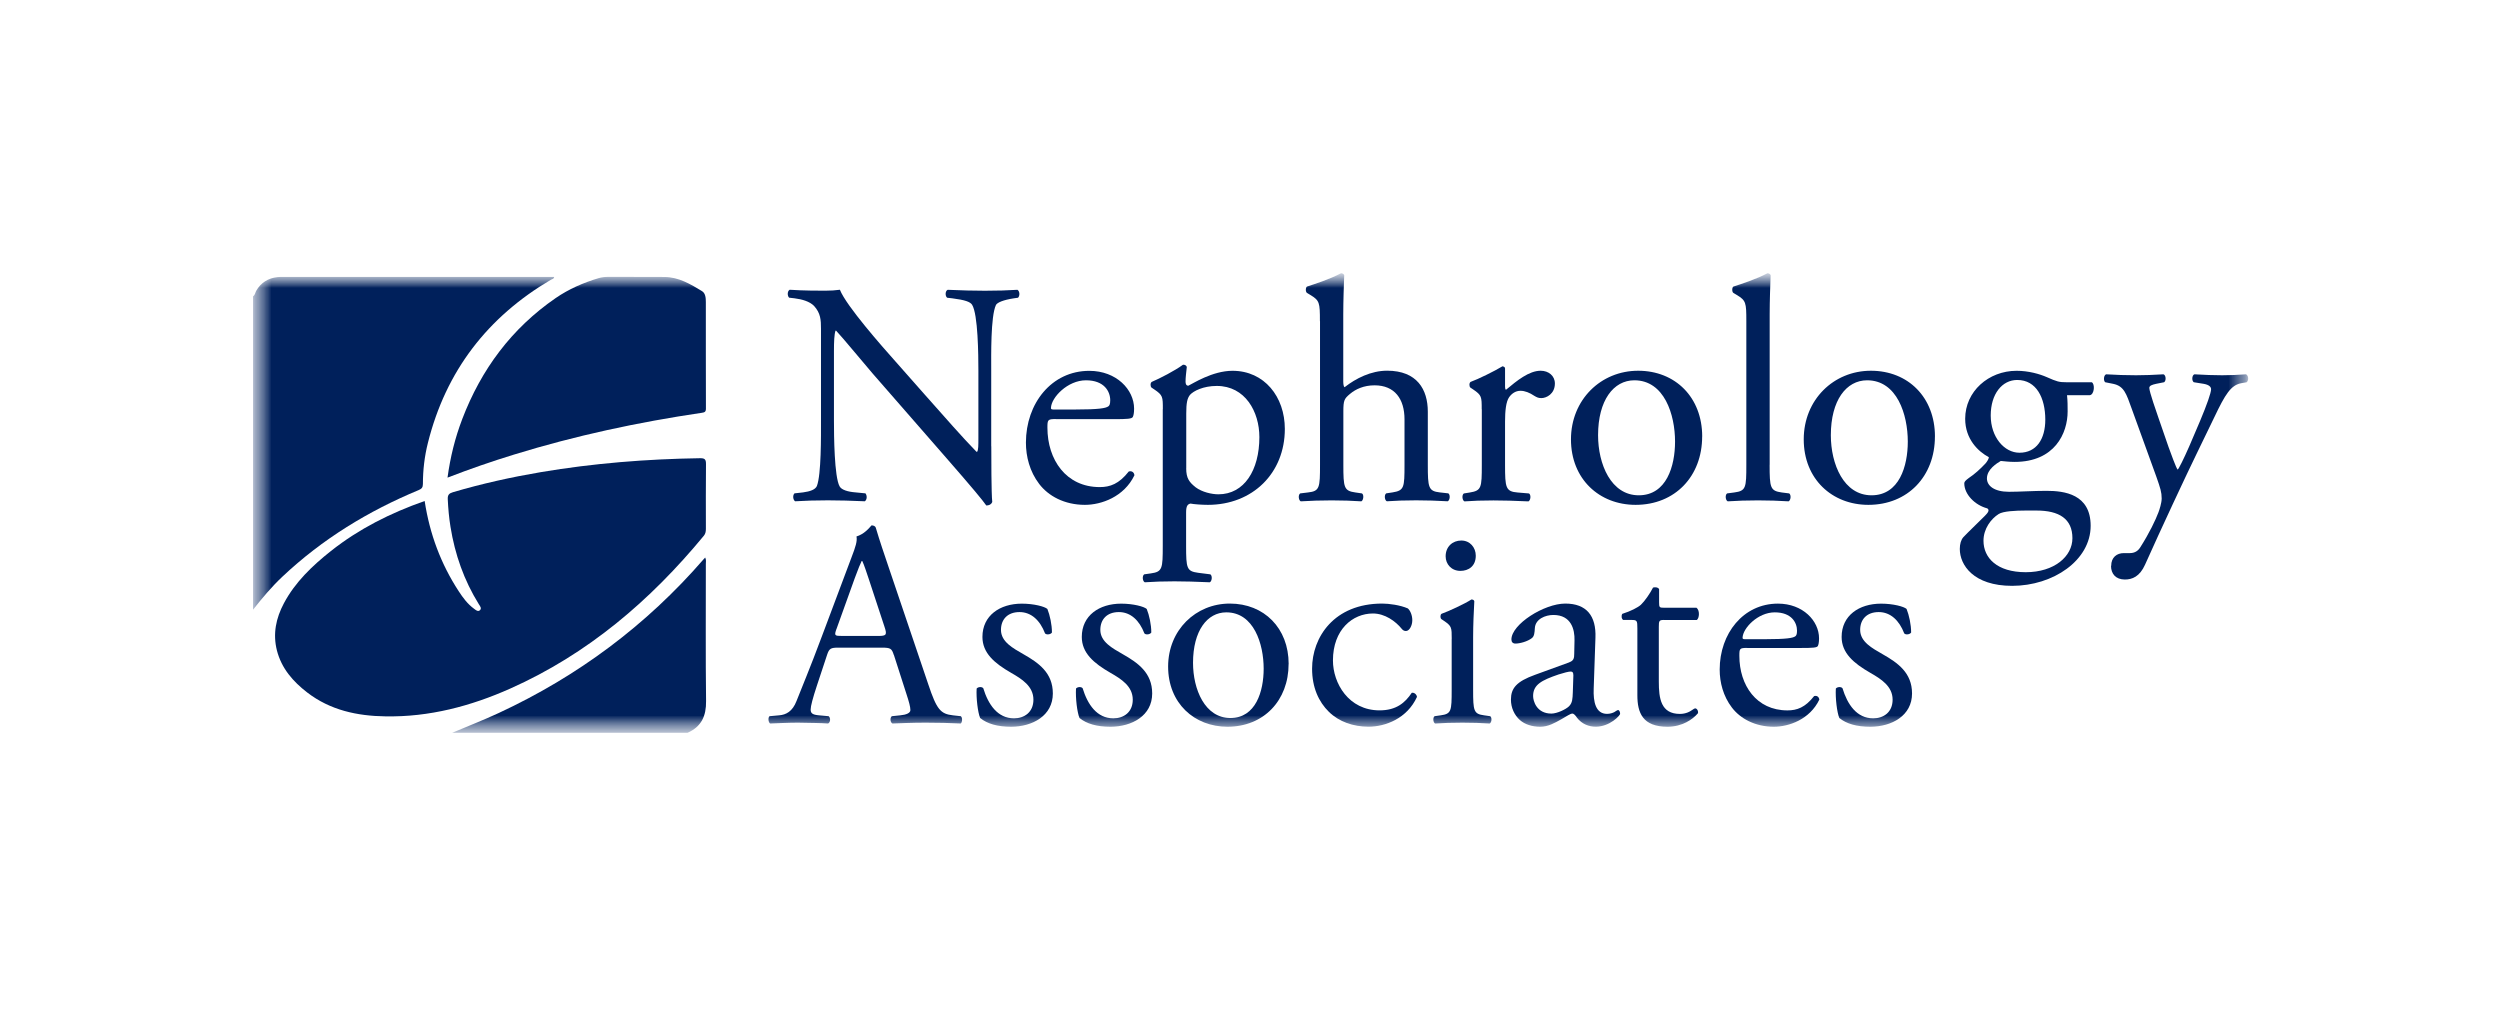
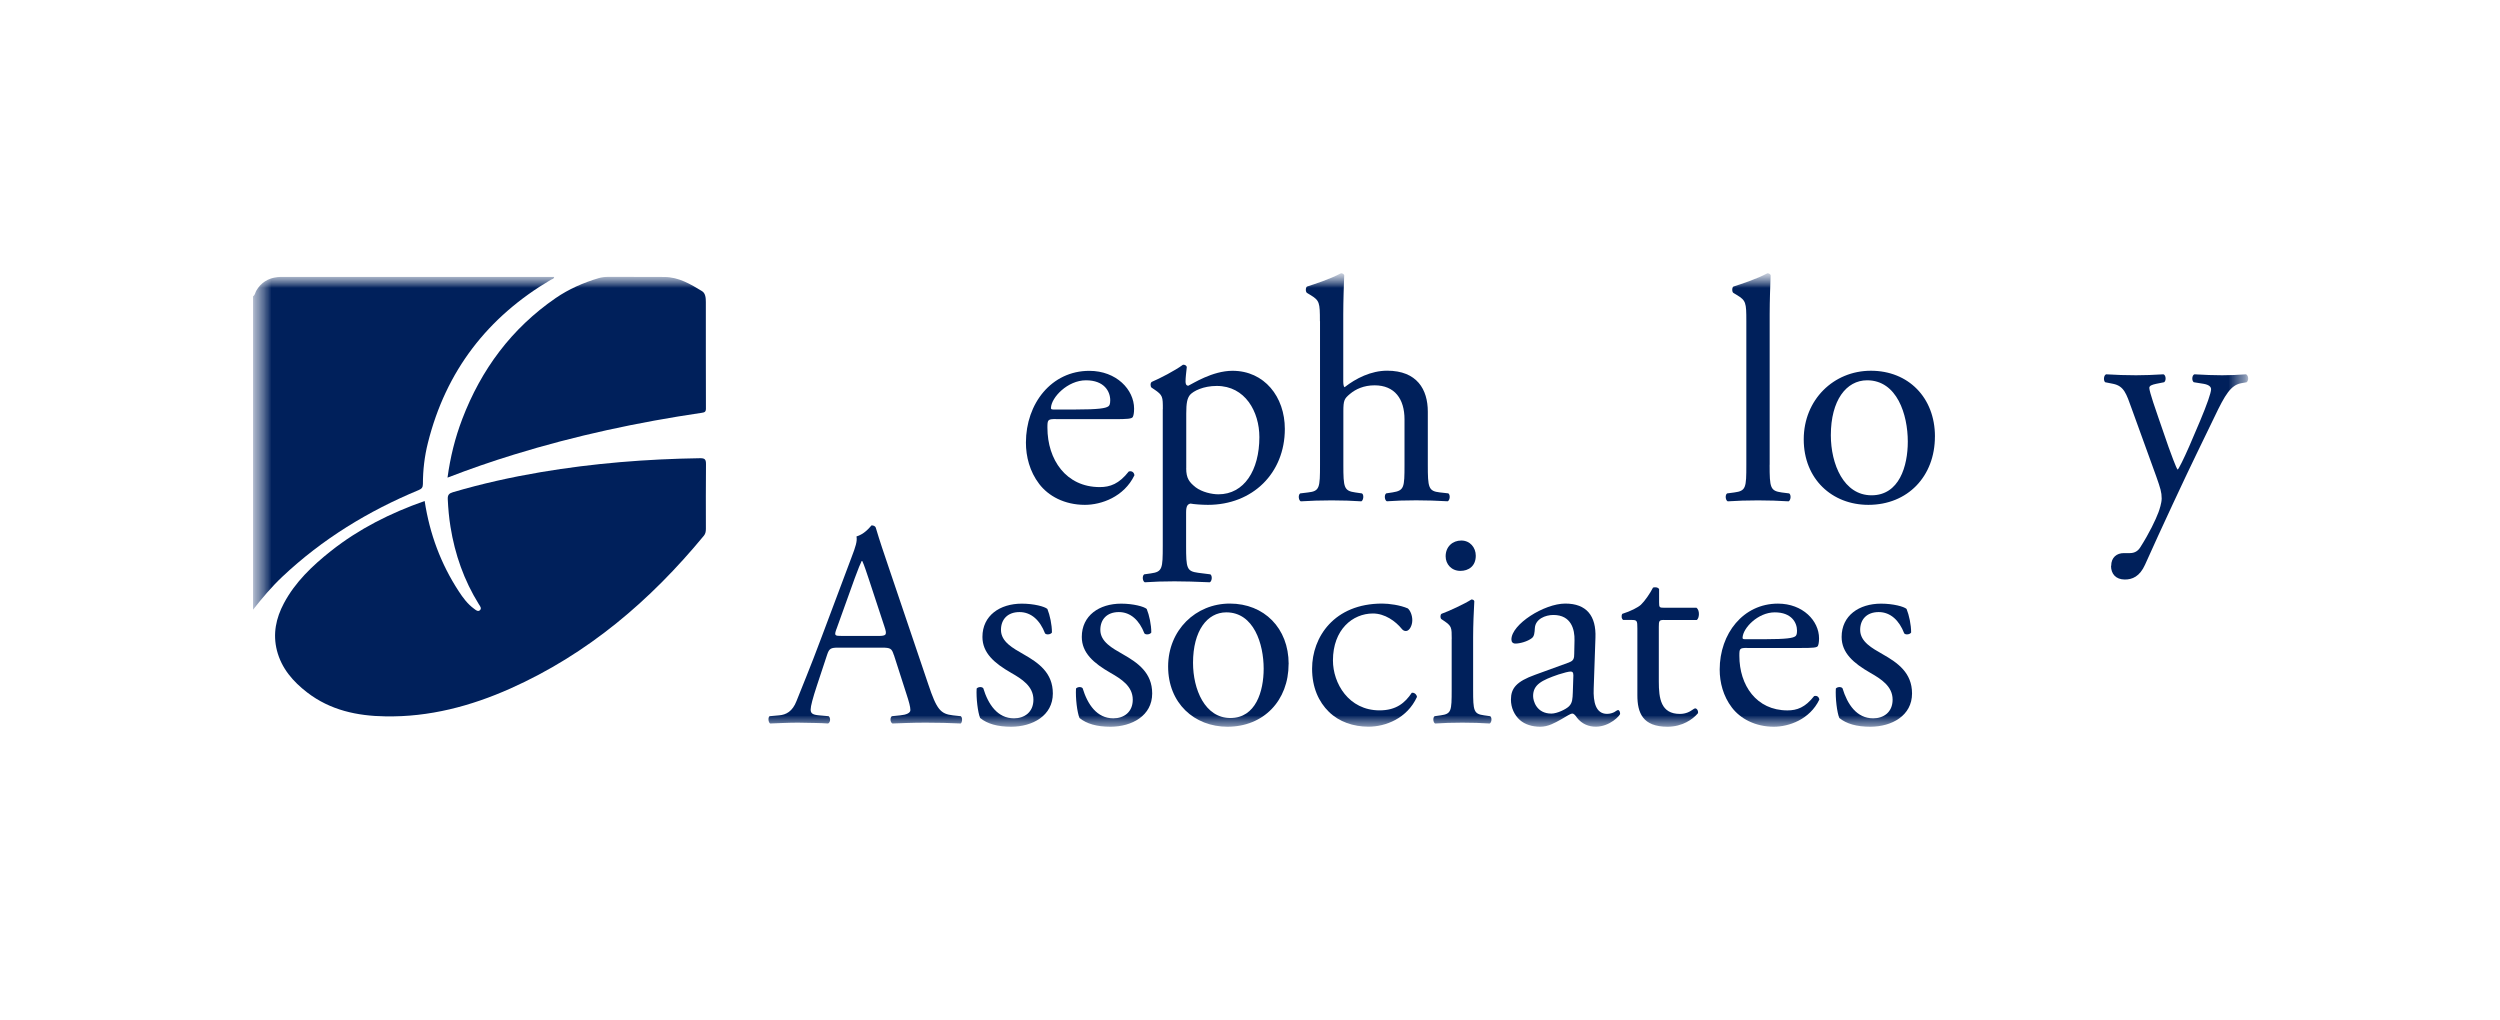
<svg xmlns="http://www.w3.org/2000/svg" width="152" height="62" viewBox="0 0 152 62" fill="none">
  <g clip-path="url(#clip0_367_1725)">
    <g clip-path="url(#clip1_367_1725)">
      <mask id="mask0_367_1725" style="mask-type:luminance" maskUnits="userSpaceOnUse" x="15" y="16" width="122" height="29">
        <path d="M136.696 16.612H15.386V44.55H136.696V16.612Z" fill="white" />
      </mask>
      <g mask="url(#mask0_367_1725)">
        <mask id="mask1_367_1725" style="mask-type:luminance" maskUnits="userSpaceOnUse" x="15" y="16" width="122" height="29">
          <path d="M136.696 16.611H15.386V44.549H136.696V16.611Z" fill="white" />
        </mask>
        <g mask="url(#mask1_367_1725)">
          <path d="M25.455 29.797C25.636 29.721 25.713 29.638 25.713 29.427C25.713 28.584 25.811 27.743 26.017 26.926C27.112 22.55 29.649 19.269 33.505 17.002C33.571 16.964 33.683 16.964 33.692 16.837H33.511C28.067 16.837 22.62 16.837 17.175 16.837C17.072 16.837 16.969 16.837 16.866 16.849C16.306 16.912 15.874 17.175 15.584 17.669C15.515 17.784 15.512 17.938 15.386 18.015V37.069C15.94 36.362 16.516 35.677 17.169 35.062C19.598 32.774 22.39 31.07 25.455 29.797Z" fill="#00205B" />
-           <path d="M42.915 34.285C42.915 34.164 42.949 34.039 42.875 33.898C42.835 33.941 42.806 33.97 42.78 34.002C39.297 38.019 35.131 41.116 30.329 43.348C29.4 43.782 28.442 44.151 27.496 44.553H41.805C42.64 44.183 42.941 43.542 42.929 42.626C42.895 39.848 42.918 37.066 42.915 34.288V34.285Z" fill="#00205B" />
          <path d="M42.792 32.578C42.906 32.437 42.918 32.292 42.918 32.13C42.918 30.825 42.909 29.522 42.924 28.217C42.926 27.928 42.849 27.856 42.565 27.859C39.32 27.908 36.092 28.165 32.889 28.705C31.083 29.011 29.297 29.407 27.537 29.927C27.302 29.996 27.213 30.091 27.224 30.348C27.25 30.915 27.299 31.475 27.39 32.032C27.66 33.71 28.213 35.284 29.11 36.731C29.179 36.841 29.308 36.986 29.179 37.101C29.056 37.214 28.921 37.084 28.815 37.006C28.428 36.723 28.147 36.342 27.889 35.946C26.805 34.285 26.126 32.468 25.819 30.461C23.746 31.189 21.831 32.148 20.123 33.499C18.99 34.398 17.952 35.383 17.261 36.679C16.78 37.584 16.579 38.537 16.837 39.55C17.118 40.642 17.817 41.439 18.68 42.104C20.08 43.181 21.714 43.528 23.425 43.556C26.095 43.603 28.62 42.938 31.04 41.858C35.733 39.764 39.541 36.518 42.795 32.572L42.792 32.578Z" fill="#00205B" />
          <path d="M28.101 25.49C27.668 26.622 27.379 27.789 27.209 29.04C28.574 28.511 29.904 28.052 31.249 27.639C34.988 26.487 38.798 25.669 42.662 25.1C42.834 25.074 42.92 25.048 42.92 24.843C42.912 22.683 42.918 20.525 42.915 18.365C42.915 18.119 42.895 17.833 42.685 17.703C41.983 17.273 41.266 16.849 40.406 16.84C39.259 16.831 38.113 16.84 36.966 16.834C36.768 16.834 36.579 16.857 36.392 16.912C35.466 17.189 34.586 17.573 33.786 18.122C31.109 19.965 29.259 22.455 28.101 25.487V25.49Z" fill="#00205B" />
-           <path d="M60.271 27.139C60.271 27.72 60.271 30.019 60.329 30.519C60.291 30.634 60.174 30.732 59.965 30.732C59.735 30.403 59.179 29.727 57.511 27.815L53.061 22.715C52.542 22.117 51.24 20.531 50.836 20.106H50.799C50.721 20.337 50.704 20.782 50.704 21.363V25.574C50.704 26.481 50.724 28.994 51.048 29.571C51.163 29.785 51.547 29.901 52.026 29.938L52.62 29.996C52.734 30.149 52.714 30.383 52.582 30.478C51.719 30.441 51.048 30.42 50.337 30.42C49.532 30.42 49.016 30.441 48.342 30.478C48.207 30.383 48.187 30.111 48.305 29.996L48.824 29.938C49.265 29.88 49.572 29.765 49.666 29.551C49.936 28.855 49.916 26.498 49.916 25.571V19.991C49.916 19.451 49.896 19.044 49.494 18.599C49.225 18.327 48.766 18.194 48.305 18.137L47.978 18.099C47.863 17.984 47.863 17.695 48.015 17.617C48.821 17.674 49.836 17.674 50.182 17.674C50.489 17.674 50.816 17.654 51.066 17.617C51.45 18.602 53.712 21.152 54.346 21.865L56.206 23.971C57.528 25.458 58.468 26.541 59.371 27.469H59.408C59.486 27.373 59.486 27.064 59.486 26.657V22.524C59.486 21.617 59.466 19.104 59.102 18.527C58.987 18.353 58.68 18.238 57.912 18.14L57.585 18.102C57.45 17.986 57.471 17.677 57.622 17.62C58.505 17.657 59.156 17.677 59.884 17.677C60.71 17.677 61.206 17.657 61.86 17.62C62.011 17.715 62.011 17.986 61.897 18.102L61.627 18.14C61.014 18.235 60.63 18.391 60.553 18.544C60.226 19.24 60.266 21.634 60.266 22.524V27.139H60.271Z" fill="#00205B" />
          <path d="M64.202 25.479C63.703 25.479 63.683 25.516 63.683 26.001C63.683 27.951 64.816 29.615 66.865 29.615C67.499 29.615 68.035 29.421 68.629 28.667C68.821 28.61 68.956 28.725 68.973 28.898C68.339 30.212 66.96 30.695 65.963 30.695C64.715 30.695 63.738 30.155 63.181 29.421C62.605 28.667 62.376 27.76 62.376 26.911C62.376 24.534 63.93 22.547 66.229 22.547C67.877 22.547 68.953 23.688 68.953 24.846C68.953 25.118 68.916 25.271 68.875 25.349C68.818 25.464 68.548 25.485 67.743 25.485H64.196L64.202 25.479ZM65.392 24.898C66.811 24.898 67.232 24.82 67.388 24.705C67.445 24.667 67.502 24.589 67.502 24.338C67.502 23.798 67.138 23.122 66.026 23.122C64.913 23.122 63.916 24.165 63.898 24.803C63.898 24.84 63.898 24.898 64.033 24.898H65.395H65.392Z" fill="#00205B" />
          <path d="M70.701 24.878C70.701 24.124 70.701 24.029 70.183 23.679L70.01 23.564C69.933 23.486 69.933 23.275 70.03 23.217C70.529 23.003 71.43 22.541 71.928 22.174C72.043 22.174 72.121 22.212 72.158 22.31C72.121 22.657 72.081 22.949 72.081 23.2C72.081 23.336 72.118 23.451 72.252 23.451C72.502 23.336 73.709 22.544 74.936 22.544C76.874 22.544 78.118 24.127 78.118 26.079C78.118 28.765 76.163 30.695 73.439 30.695C73.096 30.695 72.556 30.657 72.384 30.617C72.212 30.654 72.115 30.753 72.115 31.157V33.184C72.115 34.556 72.152 34.73 72.843 34.825L73.591 34.92C73.726 35.016 73.686 35.345 73.554 35.403C72.634 35.365 72.078 35.345 71.407 35.345C70.736 35.345 70.142 35.365 69.603 35.403C69.469 35.345 69.431 35.016 69.566 34.92L69.968 34.863C70.676 34.767 70.696 34.574 70.696 33.182V24.878H70.701ZM72.121 28.471C72.121 29.089 72.312 29.32 72.697 29.629C73.081 29.918 73.674 30.054 74.079 30.054C75.65 30.054 76.57 28.586 76.57 26.576C76.57 25.031 75.707 23.465 73.981 23.465C73.155 23.465 72.562 23.774 72.353 24.006C72.181 24.219 72.124 24.508 72.124 25.146V28.468L72.121 28.471Z" fill="#00205B" />
          <path d="M80.251 19.529C80.251 18.388 80.231 18.273 79.658 17.926L79.466 17.81C79.371 17.753 79.371 17.481 79.466 17.423C79.944 17.267 80.845 16.979 81.536 16.612C81.613 16.612 81.691 16.649 81.728 16.727C81.708 17.308 81.67 18.273 81.67 19.122V23.177C81.67 23.35 81.691 23.506 81.748 23.544C82.439 23.003 83.359 22.538 84.337 22.538C86.157 22.538 86.811 23.679 86.811 25.031V28.257C86.811 29.646 86.848 29.86 87.539 29.938L88.058 29.996C88.193 30.091 88.153 30.42 88.021 30.478C87.33 30.441 86.774 30.42 86.103 30.42C85.432 30.42 84.838 30.441 84.32 30.478C84.185 30.42 84.147 30.091 84.282 29.996L84.666 29.938C85.375 29.823 85.394 29.649 85.394 28.257V25.496C85.394 24.26 84.801 23.428 83.574 23.428C82.923 23.428 82.424 23.659 82.078 23.951C81.733 24.24 81.676 24.338 81.676 25.014V28.26C81.676 29.649 81.713 29.843 82.404 29.941L82.806 29.999C82.94 30.077 82.9 30.423 82.768 30.481C82.192 30.444 81.636 30.423 80.965 30.423C80.294 30.423 79.701 30.444 79.087 30.481C78.953 30.423 78.915 30.094 79.05 29.999L79.528 29.941C80.237 29.863 80.257 29.652 80.257 28.26V19.529H80.251Z" fill="#00205B" />
-           <path d="M90.088 24.878C90.088 24.124 90.088 24.029 89.569 23.679L89.397 23.564C89.32 23.486 89.32 23.275 89.417 23.217C89.859 23.061 90.874 22.561 91.352 22.27C91.447 22.29 91.507 22.328 91.507 22.405V23.526C91.507 23.621 91.527 23.682 91.564 23.699C92.235 23.139 92.964 22.541 93.675 22.541C94.153 22.541 94.537 22.85 94.537 23.315C94.537 23.954 94.019 24.205 93.712 24.205C93.52 24.205 93.425 24.147 93.29 24.069C93.004 23.876 92.714 23.76 92.448 23.76C92.141 23.76 91.911 23.933 91.757 24.147C91.565 24.419 91.507 24.979 91.507 25.634V28.263C91.507 29.652 91.544 29.886 92.275 29.944L92.966 30.002C93.101 30.097 93.061 30.426 92.929 30.484C92.029 30.446 91.473 30.426 90.802 30.426C90.131 30.426 89.537 30.446 89.039 30.484C88.904 30.426 88.867 30.097 89.001 30.002L89.366 29.944C90.074 29.828 90.094 29.655 90.094 28.263V24.884L90.088 24.878Z" fill="#00205B" />
-           <path d="M103.491 26.541C103.491 28.956 101.843 30.695 99.445 30.695C97.241 30.695 95.515 29.129 95.515 26.715C95.515 24.3 97.335 22.541 99.6 22.541C101.865 22.541 103.494 24.164 103.494 26.539L103.491 26.541ZM99.368 23.122C98.104 23.122 97.163 24.338 97.163 26.463C97.163 28.223 97.949 30.114 99.638 30.114C101.326 30.114 101.843 28.338 101.843 26.851C101.843 25.207 101.191 23.122 99.368 23.122Z" fill="#00205B" />
          <path d="M107.593 28.26C107.593 29.649 107.631 29.843 108.322 29.941L108.783 29.999C108.918 30.094 108.878 30.423 108.746 30.481C108.113 30.444 107.557 30.423 106.886 30.423C106.215 30.423 105.621 30.444 105.046 30.481C104.91 30.423 104.873 30.094 105.007 29.999L105.449 29.941C106.158 29.846 106.177 29.652 106.177 28.26V19.529C106.177 18.388 106.158 18.273 105.584 17.926L105.391 17.81C105.297 17.753 105.297 17.481 105.391 17.423C105.87 17.267 106.773 16.979 107.462 16.612C107.54 16.612 107.616 16.649 107.654 16.727C107.634 17.308 107.596 18.273 107.596 19.122V28.257L107.593 28.26Z" fill="#00205B" />
          <path d="M117.643 26.541C117.643 28.956 115.994 30.695 113.597 30.695C111.393 30.695 109.667 29.129 109.667 26.715C109.667 24.3 111.487 22.541 113.751 22.541C116.017 22.541 117.645 24.164 117.645 26.539L117.643 26.541ZM113.52 23.122C112.255 23.122 111.315 24.338 111.315 26.463C111.315 28.223 112.1 30.114 113.789 30.114C115.477 30.114 115.994 28.338 115.994 26.851C115.994 25.207 115.342 23.122 113.52 23.122Z" fill="#00205B" />
-           <path d="M127.172 23.237C127.385 23.333 127.344 23.991 127.058 24.029H125.675C125.712 24.358 125.712 24.684 125.712 25.014C125.712 26.345 124.927 28.084 122.49 28.084C122.147 28.084 121.877 28.046 121.647 28.026C121.418 28.162 120.805 28.529 120.805 29.089C120.805 29.534 121.246 29.901 122.147 29.901C122.797 29.901 123.585 29.843 124.428 29.843C125.503 29.843 127.112 30.036 127.112 31.969C127.112 34.074 124.83 35.619 122.339 35.619C119.979 35.619 119.156 34.346 119.156 33.378C119.156 33.069 119.234 32.818 119.368 32.665C119.695 32.318 120.231 31.816 120.673 31.371C120.844 31.197 120.999 31.024 120.827 30.909C120.079 30.715 119.428 30.059 119.428 29.384C119.428 29.288 119.506 29.21 119.715 29.054C120.042 28.841 120.406 28.514 120.73 28.165C120.824 28.049 120.922 27.893 120.922 27.798C120.271 27.451 119.483 26.698 119.483 25.461C119.483 23.801 120.902 22.544 122.608 22.544C123.335 22.544 124.007 22.738 124.449 22.931C125.062 23.203 125.197 23.24 125.618 23.24H127.172V23.237ZM123.164 31.041C122.55 31.041 121.782 31.079 121.516 31.255C121.057 31.544 120.596 32.145 120.596 32.878C120.596 33.921 121.421 34.79 123.164 34.79C124.907 34.79 126.003 33.826 126.003 32.722C126.003 31.544 125.197 31.041 123.818 31.041H123.167H123.164ZM124.354 25.516C124.354 24.202 123.818 23.102 122.648 23.102C121.728 23.102 121.036 23.951 121.036 25.265C121.036 26.579 121.862 27.526 122.782 27.526C123.818 27.526 124.354 26.695 124.354 25.516Z" fill="#00205B" />
          <path d="M128.361 34.403C128.361 33.881 128.706 33.629 129.128 33.629H129.492C129.798 33.629 129.99 33.493 130.125 33.283C130.681 32.413 131.066 31.602 131.238 31.14C131.295 30.984 131.43 30.579 131.43 30.308C131.43 29.921 131.352 29.69 131.103 28.976L129.606 24.843C129.279 23.936 129.145 23.471 128.473 23.335L127.995 23.24C127.88 23.145 127.9 22.816 128.052 22.758C128.666 22.795 129.242 22.816 129.873 22.816C130.391 22.816 130.927 22.795 131.541 22.758C131.696 22.816 131.713 23.145 131.578 23.24L131.1 23.335C130.83 23.393 130.678 23.451 130.678 23.587C130.678 23.818 131.12 25.074 131.234 25.404L131.848 27.18C131.962 27.489 132.326 28.511 132.404 28.552C132.462 28.514 132.768 27.913 133.112 27.122L133.763 25.597C134.185 24.592 134.434 23.878 134.434 23.665C134.434 23.529 134.319 23.393 133.975 23.335L133.382 23.24C133.247 23.145 133.267 22.816 133.419 22.758C134.033 22.795 134.609 22.816 135.105 22.816C135.601 22.816 136.026 22.795 136.561 22.758C136.716 22.836 136.733 23.125 136.599 23.24L136.272 23.298C135.638 23.414 135.294 23.974 134.641 25.346L133.565 27.567C132.932 28.861 131.361 32.223 130.421 34.328C130.093 35.062 129.635 35.235 129.193 35.235C128.637 35.235 128.35 34.889 128.35 34.403H128.361Z" fill="#00205B" />
          <path d="M54.343 39.822C54.219 39.432 54.148 39.377 53.62 39.377H50.959C50.518 39.377 50.415 39.429 50.291 39.801L49.675 41.664C49.411 42.462 49.288 42.941 49.288 43.138C49.288 43.351 49.377 43.458 49.798 43.493L50.38 43.545C50.504 43.634 50.504 43.917 50.346 43.989C49.887 43.955 49.343 43.955 48.514 43.938C47.932 43.938 47.298 43.972 46.822 43.989C46.716 43.917 46.682 43.634 46.788 43.545L47.37 43.493C47.791 43.458 48.181 43.262 48.428 42.623C48.746 41.806 49.239 40.654 49.979 38.666L51.777 33.875C52.023 33.236 52.129 32.899 52.075 32.616C52.496 32.491 52.797 32.171 52.989 31.943C53.096 31.943 53.219 31.977 53.253 32.102C53.482 32.881 53.764 33.699 54.027 34.478L56.441 41.612C56.951 43.138 57.181 43.406 57.938 43.493L58.414 43.545C58.537 43.634 58.503 43.917 58.414 43.989C57.691 43.955 57.075 43.938 56.283 43.938C55.438 43.938 54.77 43.972 54.259 43.989C54.119 43.917 54.102 43.634 54.225 43.545L54.736 43.493C55.105 43.458 55.352 43.351 55.352 43.172C55.352 42.976 55.263 42.658 55.123 42.231L54.348 39.819L54.343 39.822ZM50.856 38.242C50.716 38.649 50.733 38.666 51.226 38.666H53.394C53.904 38.666 53.938 38.594 53.781 38.118L52.829 35.227C52.688 34.802 52.531 34.322 52.425 34.109H52.39C52.339 34.198 52.161 34.623 51.969 35.154L50.859 38.242H50.856Z" fill="#00205B" />
          <path d="M63.678 37.017C63.835 37.407 63.958 37.976 63.958 38.456C63.887 38.58 63.623 38.614 63.537 38.508C63.239 37.728 62.709 37.214 61.986 37.214C61.264 37.214 60.859 37.658 60.859 38.297C60.859 39.025 61.599 39.414 62.215 39.77C63.15 40.301 64.013 40.905 64.013 42.164C64.013 43.513 62.78 44.186 61.476 44.186C60.647 44.186 60.031 44.01 59.592 43.654C59.452 43.316 59.345 42.447 59.38 41.864C59.469 41.757 59.698 41.739 59.784 41.846C60.082 42.823 60.647 43.675 61.651 43.675C62.284 43.675 62.832 43.302 62.832 42.54C62.832 41.722 62.126 41.28 61.476 40.908C60.455 40.321 59.732 39.7 59.732 38.724C59.732 37.427 60.79 36.702 62.126 36.702C62.866 36.702 63.517 36.879 63.678 37.023V37.017Z" fill="#00205B" />
          <path d="M69.718 37.017C69.876 37.407 69.999 37.976 69.999 38.456C69.927 38.58 69.663 38.614 69.578 38.508C69.279 37.728 68.749 37.214 68.027 37.214C67.304 37.214 66.9 37.658 66.9 38.297C66.9 39.025 67.639 39.414 68.256 39.77C69.191 40.301 70.053 40.905 70.053 42.164C70.053 43.513 68.821 44.186 67.516 44.186C66.688 44.186 66.071 44.01 65.633 43.654C65.492 43.316 65.386 42.447 65.421 41.864C65.509 41.757 65.739 41.739 65.825 41.846C66.123 42.823 66.688 43.675 67.691 43.675C68.325 43.675 68.872 43.302 68.872 42.54C68.872 41.722 68.167 41.28 67.516 40.908C66.496 40.321 65.773 39.7 65.773 38.724C65.773 37.427 66.831 36.702 68.167 36.702C68.907 36.702 69.558 36.879 69.718 37.023V37.017Z" fill="#00205B" />
          <path d="M78.347 40.37C78.347 42.589 76.834 44.186 74.632 44.186C72.608 44.186 71.022 42.748 71.022 40.529C71.022 38.311 72.697 36.697 74.775 36.697C76.854 36.697 78.35 38.187 78.35 40.37H78.347ZM74.56 37.231C73.399 37.231 72.536 38.349 72.536 40.301C72.536 41.916 73.259 43.655 74.807 43.655C76.355 43.655 76.831 42.023 76.831 40.657C76.831 39.149 76.232 37.231 74.56 37.231Z" fill="#00205B" />
          <path d="M85.604 37C85.745 37.124 85.868 37.407 85.868 37.711C85.868 38.031 85.693 38.366 85.481 38.366C85.392 38.366 85.306 38.331 85.234 38.242C84.847 37.763 84.196 37.3 83.474 37.3C82.241 37.3 81.043 38.277 81.043 40.157C81.043 41.54 81.995 43.19 83.878 43.19C84.899 43.19 85.429 42.727 85.834 42.124C85.974 42.089 86.132 42.213 86.152 42.372C85.552 43.686 84.231 44.183 83.21 44.183C82.275 44.183 81.412 43.883 80.796 43.279C80.18 42.675 79.775 41.806 79.775 40.654C79.775 38.739 81.114 36.697 84.038 36.697C84.443 36.697 85.131 36.786 85.607 36.997L85.604 37Z" fill="#00205B" />
          <path d="M88.265 38.846C88.265 38.152 88.265 38.066 87.789 37.745L87.631 37.638C87.56 37.566 87.56 37.373 87.648 37.318C88.052 37.176 89.059 36.714 89.463 36.448C89.552 36.448 89.621 36.483 89.638 36.555C89.603 37.176 89.566 38.028 89.566 38.756V41.95C89.566 43.227 89.601 43.406 90.234 43.493L90.604 43.545C90.728 43.634 90.693 43.935 90.57 43.99C90.042 43.955 89.532 43.938 88.913 43.938C88.293 43.938 87.751 43.955 87.258 43.99C87.135 43.938 87.101 43.634 87.224 43.545L87.594 43.493C88.245 43.403 88.262 43.227 88.262 41.95V38.846H88.265ZM89.727 33.788C89.727 34.426 89.285 34.71 88.792 34.71C88.248 34.71 87.895 34.302 87.895 33.823C87.895 33.237 88.317 32.864 88.847 32.864C89.377 32.864 89.727 33.288 89.727 33.785V33.788Z" fill="#00205B" />
          <path d="M95.415 40.264C95.679 40.174 95.713 40.015 95.713 39.75L95.73 38.932C95.747 38.277 95.535 37.39 94.446 37.39C93.953 37.39 93.354 37.638 93.319 38.187C93.302 38.47 93.284 38.684 93.144 38.791C92.88 39.005 92.404 39.129 92.141 39.129C91.983 39.129 91.894 39.039 91.894 38.88C91.894 37.959 93.884 36.697 95.171 36.697C96.458 36.697 97.055 37.442 97.003 38.773L96.897 41.861C96.863 42.678 97.02 43.403 97.708 43.403C97.883 43.403 98.044 43.351 98.15 43.296C98.239 43.244 98.325 43.172 98.379 43.172C98.451 43.172 98.503 43.279 98.503 43.403C98.503 43.493 97.886 44.183 97.023 44.183C96.602 44.183 96.177 44.024 95.879 43.634C95.808 43.528 95.704 43.386 95.598 43.386C95.475 43.386 95.263 43.545 94.91 43.741C94.523 43.955 94.136 44.186 93.643 44.186C93.15 44.186 92.709 44.044 92.41 43.779C92.075 43.478 91.865 43.033 91.865 42.537C91.865 41.844 92.201 41.436 93.328 41.029L95.423 40.267L95.415 40.264ZM94.323 43.386C94.675 43.386 95.22 43.12 95.397 42.941C95.609 42.727 95.61 42.479 95.627 42.106L95.661 41.061C95.661 40.864 95.59 40.83 95.486 40.83C95.383 40.83 95.082 40.902 94.764 41.006C93.726 41.361 93.213 41.627 93.213 42.32C93.213 42.62 93.425 43.386 94.323 43.386Z" fill="#00205B" />
          <path d="M101.174 37.693C100.876 37.693 100.856 37.745 100.856 38.118V41.436C100.856 42.465 100.979 43.406 102.14 43.406C102.315 43.406 102.476 43.371 102.616 43.316C102.774 43.265 103.003 43.068 103.058 43.068C103.199 43.068 103.27 43.265 103.233 43.368C102.914 43.741 102.282 44.186 101.383 44.186C99.87 44.186 99.552 43.334 99.552 42.271V38.207C99.552 37.728 99.534 37.693 99.182 37.693H98.689C98.583 37.621 98.565 37.427 98.637 37.321C99.147 37.162 99.589 36.931 99.764 36.772C99.993 36.558 100.328 36.079 100.503 35.726C100.592 35.692 100.802 35.692 100.873 35.816V36.613C100.873 36.934 100.891 36.951 101.192 36.951H103.147C103.359 37.11 103.322 37.589 103.164 37.696H101.174V37.693Z" fill="#00205B" />
          <path d="M106.229 39.394C105.77 39.394 105.753 39.429 105.753 39.874C105.753 41.667 106.79 43.192 108.677 43.192C109.259 43.192 109.753 43.016 110.298 42.323C110.471 42.271 110.596 42.375 110.615 42.537C110.034 43.744 108.766 44.186 107.852 44.186C106.708 44.186 105.808 43.689 105.297 43.016C104.769 42.323 104.557 41.491 104.557 40.708C104.557 38.525 105.986 36.7 108.099 36.7C109.612 36.7 110.598 37.745 110.598 38.811C110.598 39.059 110.563 39.201 110.527 39.273C110.475 39.38 110.228 39.397 109.489 39.397H106.232L106.229 39.394ZM107.321 38.863C108.625 38.863 109.013 38.791 109.153 38.687C109.205 38.652 109.259 38.58 109.259 38.349C109.259 37.852 108.924 37.231 107.904 37.231C106.882 37.231 105.965 38.19 105.948 38.773C105.948 38.808 105.948 38.863 106.072 38.863H107.321Z" fill="#00205B" />
          <path d="M115.917 37.017C116.074 37.407 116.197 37.976 116.197 38.456C116.125 38.58 115.861 38.614 115.776 38.508C115.477 37.728 114.947 37.214 114.225 37.214C113.503 37.214 113.098 37.658 113.098 38.297C113.098 39.025 113.837 39.414 114.454 39.77C115.389 40.301 116.252 40.905 116.252 42.164C116.252 43.513 115.019 44.186 113.715 44.186C112.886 44.186 112.269 44.01 111.83 43.654C111.69 43.316 111.584 42.447 111.619 41.864C111.708 41.757 111.937 41.739 112.024 41.846C112.321 42.823 112.886 43.675 113.89 43.675C114.523 43.675 115.071 43.302 115.071 42.54C115.071 41.722 114.365 41.28 113.715 40.908C112.694 40.321 111.971 39.7 111.971 38.724C111.971 37.427 113.03 36.702 114.368 36.702C115.108 36.702 115.759 36.879 115.919 37.023L115.917 37.017Z" fill="#00205B" />
        </g>
      </g>
    </g>
  </g>
  <defs>
    <clipPath id="clip0_367_1725">
      <rect width="151.66" height="60.66" fill="white" transform="translate(0.31 0.521)" />
    </clipPath>
    <clipPath id="clip1_367_1725">
      <rect width="151.66" height="60.66" fill="white" transform="translate(0.31 0.521)" />
    </clipPath>
  </defs>
</svg>